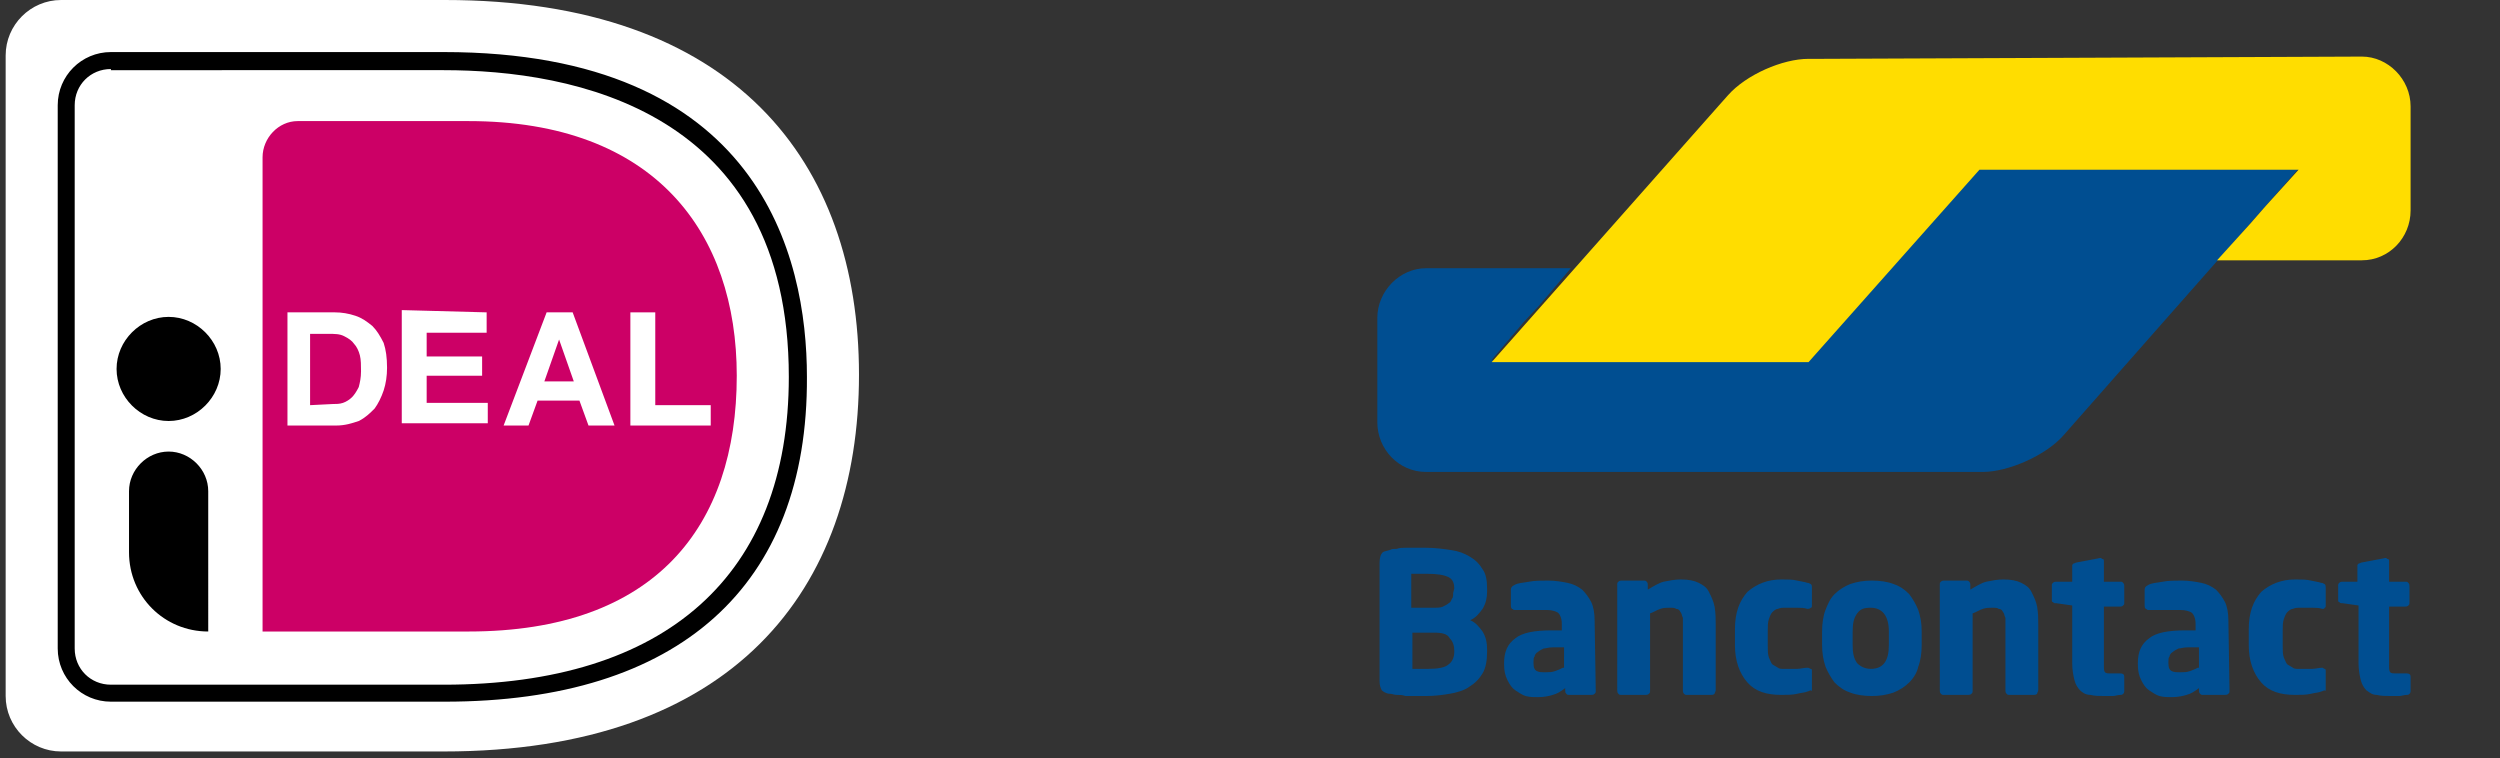
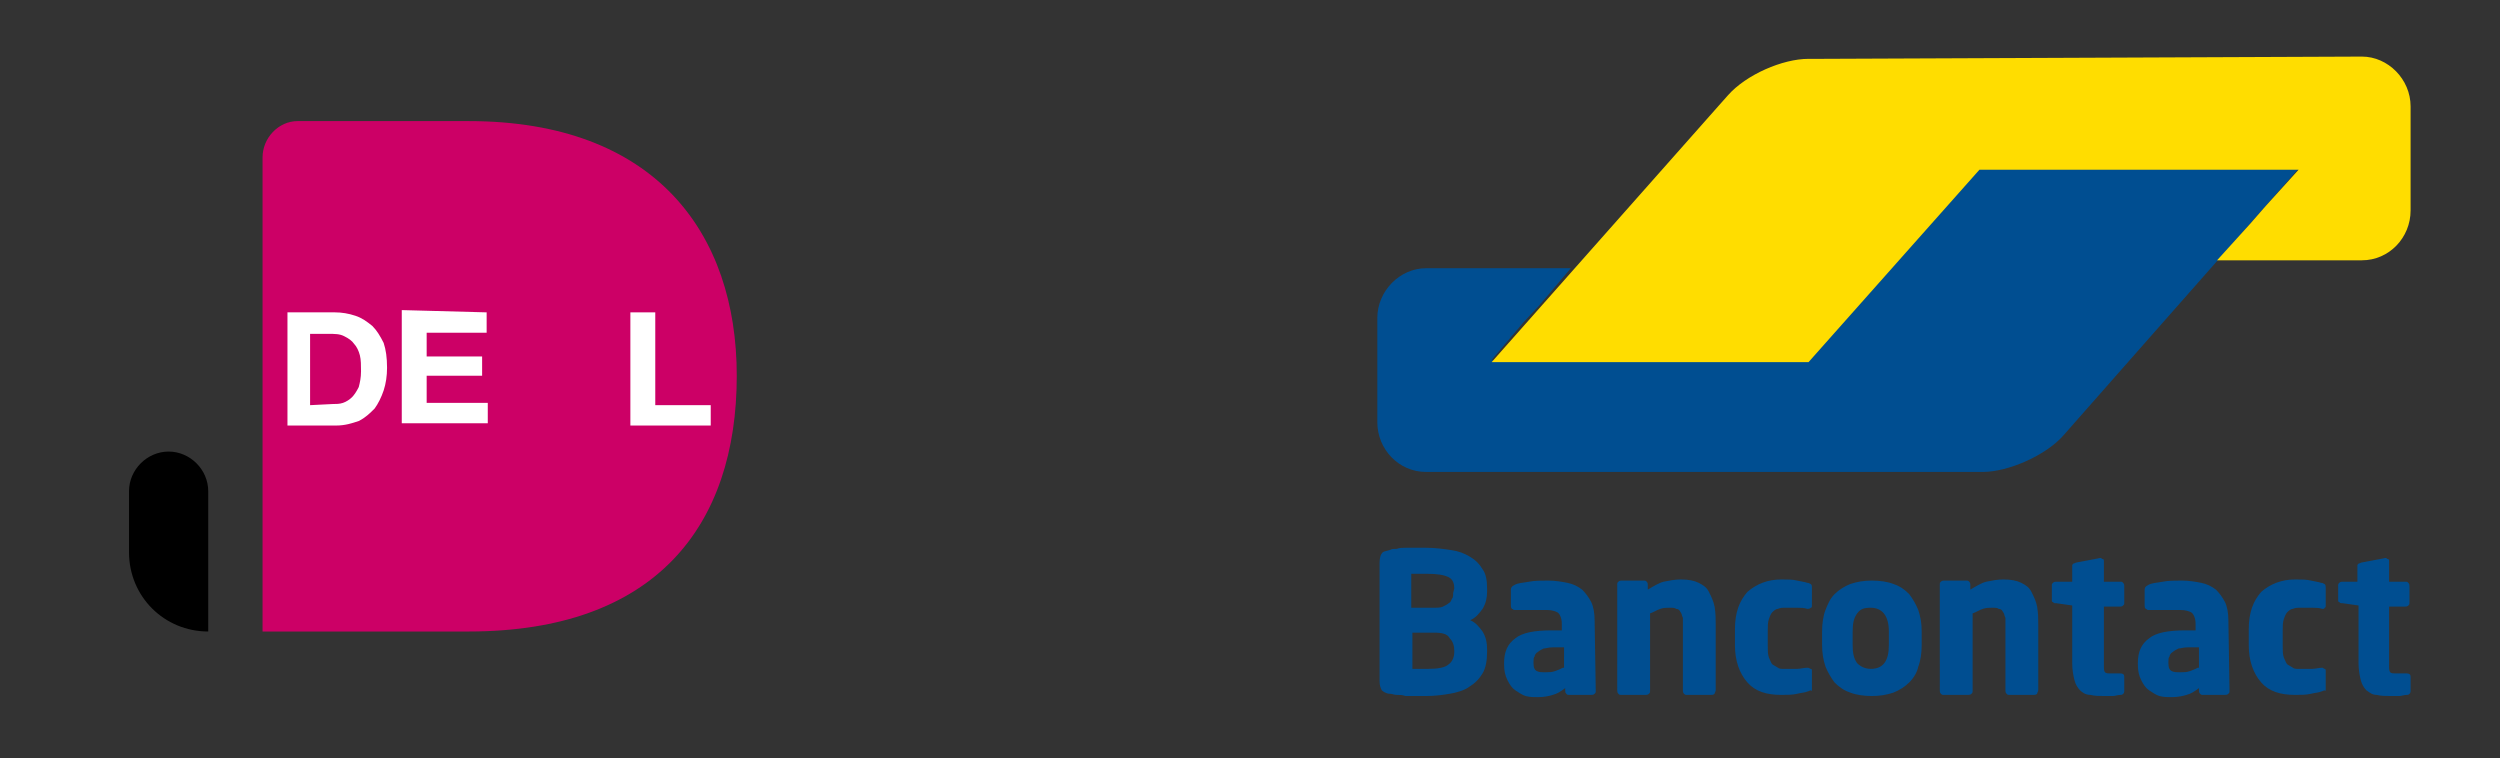
<svg xmlns="http://www.w3.org/2000/svg" id="Laag_1" x="0px" y="0px" viewBox="0 0 220.9 67" style="enable-background:new 0 0 220.9 67;" xml:space="preserve">
  <rect x="0" y="0" width="220.9" height="67" fill="#333333" stroke="none" />
  <style type="text/css">	.st0{fill:#FFFFFF;}	.st1{fill:#CC0066;}	.st2{fill:#004E91;}	.st3{fill:#FFDD00;}</style>
-   <path class="st0" d="M0.5,4.9v56.6c0,2.7,2.2,4.9,4.9,4.9h33.8c25.6,0,36.7-14.3,36.7-33.3C75.9,14.3,64.9,0,39.3,0H5.4 C2.7,0,0.5,2.2,0.5,4.9z" />
  <path class="st1" d="M23.2,13.9v41.9h18.2c16.5,0,23.7-9.3,23.7-22.6c0-12.6-7.2-22.5-23.7-22.5H26.3C24.6,10.7,23.2,12.2,23.2,13.9 z" />
-   <path d="M39.3,62H9.8c-2.6,0-4.7-2.1-4.7-4.7v-48c0-2.6,2.1-4.7,4.7-4.7h29.4c27.9,0,32.1,18,32.1,28.7C71.4,51.8,60,62,39.3,62z  M9.8,6.1c-1.8,0-3.2,1.4-3.2,3.2v48c0,1.8,1.4,3.2,3.2,3.2h29.4c19.7,0,30.5-9.7,30.5-27.2c0-23.6-19.1-27.1-30.5-27.1H9.8z" />
  <path class="st0" d="M29.6,27.6c0.6,0,1.2,0.1,1.8,0.3c0.6,0.2,1,0.5,1.5,0.9c0.4,0.4,0.7,0.9,1,1.5c0.2,0.6,0.3,1.3,0.3,2.2 c0,0.7-0.1,1.4-0.3,2c-0.2,0.6-0.5,1.2-0.8,1.6c-0.4,0.4-0.8,0.8-1.4,1.1c-0.6,0.2-1.2,0.4-2,0.4h-4.3v-10L29.6,27.6L29.6,27.6z  M29.4,35.7c0.3,0,0.6,0,0.9-0.1c0.3-0.1,0.6-0.3,0.8-0.5c0.2-0.2,0.4-0.5,0.6-0.9c0.1-0.4,0.2-0.8,0.2-1.4c0-0.5,0-1-0.1-1.4 s-0.3-0.8-0.5-1c-0.2-0.3-0.5-0.5-0.9-0.7s-0.8-0.2-1.4-0.2h-1.6v6.3L29.4,35.7L29.4,35.7z" />
  <path class="st0" d="M43,27.6v1.8h-5.3v2.1h4.9v1.7h-4.9v2.4h5.4v1.8h-7.6v-10L43,27.6L43,27.6z" />
-   <path class="st0" d="M50.6,27.6l3.7,10H52l-0.8-2.2h-3.7l-0.8,2.2h-2.2l3.8-10H50.6z M50.7,33.7L49.4,30h0l-1.3,3.7H50.7z" />
  <path class="st0" d="M57.9,27.6v8.2h4.9v1.8h-7.1v-10H57.9z" />
-   <path d="M14.9,37.2c2.5,0,4.6-2.1,4.6-4.6c0-2.5-2.1-4.6-4.6-4.6s-4.6,2.1-4.6,4.6C10.3,35.1,12.4,37.2,14.9,37.2z" />
  <path d="M18.4,55.8c-3.9,0-7-3.1-7-7v-5.4c0-1.9,1.6-3.5,3.5-3.5c1.9,0,3.5,1.6,3.5,3.5L18.4,55.8L18.4,55.8z" />
  <path class="st2" d="M203.1,14.9h-4.3h-19.7h-4.3l-2.9,3.2l-9.3,10.5l-2.9,3.2h-4.3h-19.3h-4.3l2.8-3.3L136,27l2.8-3.3h-4.3h-5.5 H126c-2.3,0-4.3,2-4.3,4.4v8.4v0.8c0,2.4,1.9,4.4,4.3,4.4h1.2H172h3.2c2.3,0,5.6-1.5,7.1-3.2l7.4-8.4L203.1,14.9z" />
  <path class="st3" d="M208.7,5c2.3,0,4.3,2,4.3,4.4v9.2c0,2.4-1.9,4.4-4.3,4.4h-2.3h-6.2h-4.3l2.9-3.2l1.4-1.6l2.9-3.2h-28.2 l-15.1,17h-28l20.1-22.7l0.8-0.9c1.6-1.8,4.8-3.2,7.1-3.2h1L208.7,5L208.7,5z" />
  <path class="st2" d="M213,61.1v-1.3c0-0.2-0.1-0.3-0.4-0.3h-0.9c-0.3,0-0.4,0-0.5-0.1c-0.1-0.1-0.1-0.3-0.1-0.7v-5.1h1.4 c0.1,0,0.2,0,0.3-0.1c0.1-0.1,0.1-0.1,0.1-0.3v-1.4c0-0.1,0-0.2-0.1-0.3c-0.1-0.1-0.1-0.1-0.3-0.1h-1.4v-1.8c0-0.1,0-0.2-0.1-0.2 c-0.1,0-0.1-0.1-0.2-0.1h0l-2.1,0.4c-0.1,0-0.2,0.1-0.3,0.1c-0.1,0.1-0.1,0.1-0.1,0.2v1.4H207c-0.1,0-0.2,0-0.3,0.1 c-0.1,0.1-0.1,0.1-0.1,0.3v1.2c0,0.1,0,0.2,0.1,0.2c0.1,0.1,0.1,0.1,0.3,0.1l1.4,0.2v5.1c0,0.6,0.1,1.1,0.2,1.5 c0.1,0.4,0.3,0.7,0.5,0.9c0.3,0.2,0.5,0.4,0.9,0.4c0.4,0.1,0.8,0.1,1.3,0.1c0.3,0,0.5,0,0.7,0c0.2,0,0.4-0.1,0.7-0.1 C212.9,61.4,213,61.2,213,61.1z M205.5,60.9v-1.6c0-0.1,0-0.2-0.1-0.2c-0.1,0-0.1-0.1-0.2-0.1h0c-0.3,0-0.6,0.1-0.9,0.1 c-0.3,0-0.7,0-1.2,0c-0.2,0-0.4,0-0.5-0.1c-0.2-0.1-0.3-0.2-0.5-0.3c-0.1-0.1-0.2-0.4-0.3-0.6c-0.1-0.3-0.1-0.6-0.1-1v-1.4 c0-0.4,0-0.7,0.1-1c0.1-0.3,0.2-0.5,0.3-0.6c0.1-0.1,0.3-0.3,0.5-0.3c0.2-0.1,0.4-0.1,0.5-0.1c0.5,0,0.9,0,1.2,0 c0.3,0,0.6,0,0.9,0.1h0c0.1,0,0.2,0,0.2-0.1c0.1,0,0.1-0.1,0.1-0.2v-1.6c0-0.1,0-0.2-0.1-0.3c-0.1,0-0.1-0.1-0.3-0.1 c-0.3-0.1-0.5-0.1-0.9-0.2s-0.8-0.1-1.4-0.1c-1.2,0-2.2,0.4-3,1.1c-0.7,0.8-1.1,1.8-1.1,3.3v1.4c0,1.4,0.4,2.5,1.1,3.3 c0.7,0.8,1.7,1.1,3,1.1c0.5,0,1,0,1.4-0.1c0.4-0.1,0.7-0.1,0.9-0.2c0.1,0,0.2-0.1,0.3-0.1C205.5,61.1,205.5,61,205.5,60.9z  M194.2,59c-0.2,0.1-0.4,0.2-0.7,0.3c-0.3,0.1-0.5,0.1-0.8,0.1c-0.4,0-0.6,0-0.8-0.1c-0.2-0.1-0.3-0.3-0.3-0.7v-0.1 c0-0.2,0-0.4,0.1-0.5c0-0.1,0.1-0.3,0.3-0.4c0.1-0.1,0.3-0.2,0.5-0.3c0.2,0,0.4-0.1,0.8-0.1h1V59z M196.9,54.8 c0-0.6-0.1-1.2-0.3-1.6c-0.2-0.4-0.5-0.8-0.8-1.1c-0.4-0.3-0.8-0.5-1.3-0.6c-0.5-0.1-1.1-0.2-1.7-0.2c-0.6,0-1.2,0-1.7,0.1 c-0.5,0.1-1,0.1-1.3,0.3c-0.2,0.1-0.3,0.2-0.3,0.4v1.4c0,0.1,0,0.2,0.1,0.3c0.1,0,0.1,0.1,0.2,0.1h0.1c0.1,0,0.3,0,0.5,0 c0.2,0,0.4,0,0.7,0c0.3,0,0.5,0,0.8,0c0.3,0,0.6,0,0.8,0c0.4,0,0.7,0.1,0.9,0.2c0.2,0.1,0.4,0.5,0.4,1v0.6h-0.9 c-1.5,0-2.6,0.2-3.2,0.7c-0.7,0.5-1,1.2-1,2.2v0.1c0,0.6,0.1,1,0.3,1.4c0.2,0.4,0.4,0.7,0.7,0.9c0.3,0.2,0.6,0.4,0.9,0.5 c0.4,0.1,0.7,0.1,1.1,0.1c0.5,0,1-0.1,1.3-0.2c0.4-0.1,0.7-0.3,1.1-0.6V61c0,0.1,0,0.2,0.1,0.3c0.1,0.1,0.1,0.1,0.3,0.1h1.9 c0.1,0,0.2,0,0.3-0.1c0.1-0.1,0.1-0.1,0.1-0.3L196.9,54.8L196.9,54.8z M187.7,61.1v-1.3c0-0.2-0.1-0.3-0.4-0.3h-0.8 c-0.3,0-0.4,0-0.5-0.1c-0.1-0.1-0.1-0.3-0.1-0.7v-5.1h1.4c0.1,0,0.2,0,0.3-0.1c0.1-0.1,0.1-0.1,0.1-0.3v-1.4c0-0.1,0-0.2-0.1-0.3 c-0.1-0.1-0.1-0.1-0.3-0.1h-1.4v-1.8c0-0.1,0-0.2-0.1-0.2c-0.1,0-0.1-0.1-0.2-0.1h0l-2.1,0.4c-0.1,0-0.2,0.1-0.3,0.1 c-0.1,0.1-0.1,0.1-0.1,0.2v1.4h-1.4c-0.1,0-0.2,0-0.3,0.1c-0.1,0.1-0.1,0.1-0.1,0.3v1.2c0,0.1,0,0.2,0.1,0.2 c0.1,0.1,0.1,0.1,0.3,0.1l1.4,0.2v5.1c0,0.6,0.1,1.1,0.2,1.5c0.1,0.4,0.3,0.7,0.5,0.9c0.2,0.2,0.5,0.4,0.9,0.4 c0.4,0.1,0.8,0.1,1.3,0.1c0.3,0,0.5,0,0.7,0c0.2,0,0.4-0.1,0.7-0.1C187.6,61.4,187.7,61.2,187.7,61.1z M180.1,61v-5.8 c0-0.5,0-1-0.1-1.6c-0.1-0.5-0.3-0.9-0.5-1.3c-0.2-0.4-0.5-0.6-0.9-0.8c-0.4-0.2-0.9-0.3-1.6-0.3c-0.5,0-1,0.1-1.5,0.2 c-0.4,0.1-0.9,0.4-1.4,0.7v-0.4c0-0.1,0-0.2-0.1-0.3c-0.1-0.1-0.1-0.1-0.3-0.1h-1.9c-0.1,0-0.2,0-0.3,0.1c-0.1,0.1-0.1,0.1-0.1,0.3 V61c0,0.1,0,0.2,0.1,0.3c0.1,0.1,0.1,0.1,0.3,0.1h2.1c0.1,0,0.2,0,0.3-0.1c0.1-0.1,0.1-0.1,0.1-0.3v-6.8c0.3-0.1,0.6-0.3,0.9-0.4 c0.3-0.1,0.5-0.1,0.8-0.1c0.3,0,0.5,0,0.6,0.1c0.2,0,0.3,0.1,0.4,0.3c0.1,0.1,0.1,0.3,0.2,0.5c0,0.2,0,0.5,0,0.8V61 c0,0.1,0,0.2,0.1,0.3c0.1,0.1,0.1,0.1,0.3,0.1h2.1c0.1,0,0.2,0,0.3-0.1C180,61.2,180.1,61.1,180.1,61z M166.9,57 c0,1.4-0.5,2.1-1.6,2.1c-0.5,0-0.9-0.2-1.2-0.5c-0.3-0.4-0.4-0.9-0.4-1.6v-1.2c0-0.7,0.1-1.2,0.4-1.6c0.3-0.4,0.6-0.5,1.2-0.5 c1,0,1.6,0.7,1.6,2.1V57z M169.8,55.8c0-0.7-0.1-1.3-0.3-1.9c-0.2-0.5-0.5-1-0.8-1.4c-0.4-0.4-0.8-0.7-1.4-0.9 c-0.5-0.2-1.2-0.3-1.9-0.3s-1.3,0.1-1.9,0.3c-0.5,0.2-1,0.5-1.4,0.9c-0.4,0.4-0.6,0.9-0.8,1.4c-0.2,0.5-0.3,1.2-0.3,1.9V57 c0,0.7,0.1,1.3,0.3,1.9c0.2,0.5,0.5,1,0.8,1.4c0.4,0.4,0.8,0.7,1.4,0.9c0.5,0.2,1.2,0.3,1.9,0.3s1.3-0.1,1.9-0.3 c0.5-0.2,1-0.5,1.4-0.9c0.4-0.4,0.7-0.9,0.8-1.4c0.2-0.5,0.3-1.2,0.3-1.9V55.8z M160.1,60.9v-1.6c0-0.1,0-0.2-0.1-0.2 c-0.1,0-0.1-0.1-0.3-0.1h0c-0.3,0-0.6,0.1-0.9,0.1c-0.3,0-0.7,0-1.2,0c-0.2,0-0.4,0-0.5-0.1c-0.2-0.1-0.3-0.2-0.5-0.3 c-0.1-0.1-0.2-0.4-0.3-0.6c-0.1-0.3-0.1-0.6-0.1-1v-1.4c0-0.4,0-0.7,0.1-1c0.1-0.3,0.2-0.5,0.3-0.6c0.1-0.1,0.3-0.3,0.5-0.3 c0.2-0.1,0.4-0.1,0.5-0.1c0.5,0,0.9,0,1.2,0c0.3,0,0.6,0,0.9,0.1h0c0.1,0,0.2,0,0.3-0.1c0.1,0,0.1-0.1,0.1-0.2v-1.6 c0-0.1,0-0.2-0.1-0.3c-0.1,0-0.1-0.1-0.3-0.1c-0.3-0.1-0.5-0.1-0.9-0.2c-0.4-0.1-0.8-0.1-1.4-0.1c-1.2,0-2.2,0.4-3,1.1 c-0.7,0.8-1.1,1.8-1.1,3.3v1.4c0,1.4,0.4,2.5,1.1,3.3c0.7,0.8,1.7,1.1,3,1.1c0.5,0,1,0,1.4-0.1c0.4-0.1,0.7-0.1,0.9-0.2 c0.1,0,0.2-0.1,0.3-0.1C160.1,61.1,160.1,61,160.1,60.9z M151.6,61v-5.8c0-0.5,0-1-0.1-1.6c-0.1-0.5-0.3-0.9-0.5-1.3 c-0.2-0.4-0.5-0.6-0.9-0.8c-0.4-0.2-0.9-0.3-1.6-0.3c-0.5,0-1,0.1-1.5,0.2c-0.4,0.1-0.9,0.4-1.4,0.7v-0.4c0-0.1,0-0.2-0.1-0.3 c-0.1-0.1-0.1-0.1-0.3-0.1h-1.9c-0.1,0-0.2,0-0.3,0.1c-0.1,0.1-0.1,0.1-0.1,0.3V61c0,0.1,0,0.2,0.1,0.3c0.1,0.1,0.1,0.1,0.3,0.1h2.1 c0.1,0,0.2,0,0.3-0.1c0.1-0.1,0.1-0.1,0.1-0.3v-6.8c0.3-0.1,0.6-0.3,0.9-0.4c0.3-0.1,0.5-0.1,0.8-0.1c0.3,0,0.5,0,0.6,0.1 c0.2,0,0.3,0.1,0.4,0.3c0.1,0.1,0.1,0.3,0.2,0.5c0,0.2,0,0.5,0,0.8V61c0,0.1,0,0.2,0.1,0.3c0.1,0.1,0.1,0.1,0.3,0.1h2.1 c0.1,0,0.2,0,0.3-0.1C151.5,61.2,151.6,61.1,151.6,61z M138.1,59c-0.2,0.1-0.4,0.2-0.7,0.3c-0.3,0.1-0.5,0.1-0.8,0.1 c-0.4,0-0.6,0-0.8-0.1c-0.2-0.1-0.3-0.3-0.3-0.7v-0.1c0-0.2,0-0.4,0.1-0.5c0-0.1,0.1-0.3,0.3-0.4c0.1-0.1,0.3-0.2,0.5-0.3 c0.2,0,0.4-0.1,0.8-0.1h1V59z M140.9,54.8c0-0.6-0.1-1.2-0.3-1.6c-0.2-0.4-0.5-0.8-0.8-1.1c-0.4-0.3-0.8-0.5-1.3-0.6 c-0.5-0.1-1.1-0.2-1.7-0.2c-0.6,0-1.2,0-1.7,0.1c-0.5,0.1-1,0.1-1.3,0.3c-0.2,0.1-0.3,0.2-0.3,0.4v1.4c0,0.1,0,0.2,0.1,0.3 c0.1,0,0.1,0.1,0.2,0.1h0.1c0.1,0,0.3,0,0.5,0c0.2,0,0.4,0,0.7,0c0.3,0,0.5,0,0.8,0c0.3,0,0.6,0,0.8,0c0.4,0,0.7,0.1,0.9,0.2 c0.2,0.1,0.4,0.5,0.4,1v0.6h-0.9c-1.5,0-2.6,0.2-3.2,0.7c-0.7,0.5-1,1.2-1,2.2v0.1c0,0.6,0.1,1,0.3,1.4c0.2,0.4,0.4,0.7,0.7,0.9 c0.3,0.2,0.6,0.4,0.9,0.5c0.4,0.1,0.7,0.1,1.1,0.1c0.5,0,1-0.1,1.3-0.2c0.4-0.1,0.7-0.3,1.1-0.6V61c0,0.1,0,0.2,0.1,0.3 c0.1,0.1,0.1,0.1,0.3,0.1h1.9c0.1,0,0.2,0,0.3-0.1c0.1-0.1,0.1-0.1,0.1-0.3L140.9,54.8L140.9,54.8z M128.5,57.6 c0,0.5-0.2,0.9-0.5,1.1c-0.3,0.3-1,0.4-1.8,0.4h-0.3c-0.1,0-0.3,0-0.4,0s-0.3,0-0.4,0h-0.3v-3.2h1.9c0.7,0,1.2,0.1,1.4,0.5 c0.3,0.3,0.4,0.7,0.4,1.1V57.6z M128.4,52.4c0,0.2,0,0.4-0.1,0.5c-0.1,0.2-0.1,0.3-0.3,0.4c-0.1,0.1-0.3,0.2-0.5,0.3 c-0.2,0.1-0.5,0.1-0.9,0.1h-1.9v-3c0.1,0,0.1,0,0.3,0s0.3,0,0.4,0h0.4h0.3c0.9,0,1.5,0.1,1.9,0.3c0.4,0.2,0.5,0.6,0.5,1L128.4,52.4 L128.4,52.4z M131.4,57.4c0-0.6-0.1-1.1-0.4-1.6c-0.3-0.4-0.6-0.8-1.1-1c0.5-0.2,0.8-0.6,1.1-1c0.3-0.5,0.4-1,0.4-1.5V52 c0-0.7-0.1-1.3-0.4-1.7c-0.3-0.5-0.6-0.8-1.1-1.1c-0.5-0.3-1-0.5-1.7-0.6c-0.7-0.1-1.4-0.2-2.2-0.2c-0.3,0-0.6,0-0.9,0s-0.6,0-0.9,0 c-0.3,0-0.5,0-0.8,0.1c-0.3,0-0.4,0-0.6,0.1c-0.3,0.1-0.6,0.1-0.7,0.3c-0.1,0.1-0.2,0.4-0.2,0.8v10.5c0,0.4,0.1,0.6,0.2,0.8 c0.1,0.1,0.4,0.3,0.7,0.3c0.2,0,0.4,0.1,0.6,0.1c0.3,0,0.5,0,0.8,0.1c0.3,0,0.6,0,0.9,0s0.6,0,0.9,0c0.8,0,1.5-0.1,2.1-0.2 c0.6-0.1,1.3-0.3,1.7-0.6c0.5-0.3,0.9-0.7,1.2-1.2c0.3-0.5,0.4-1.2,0.4-1.9V57.4z" />
</svg>